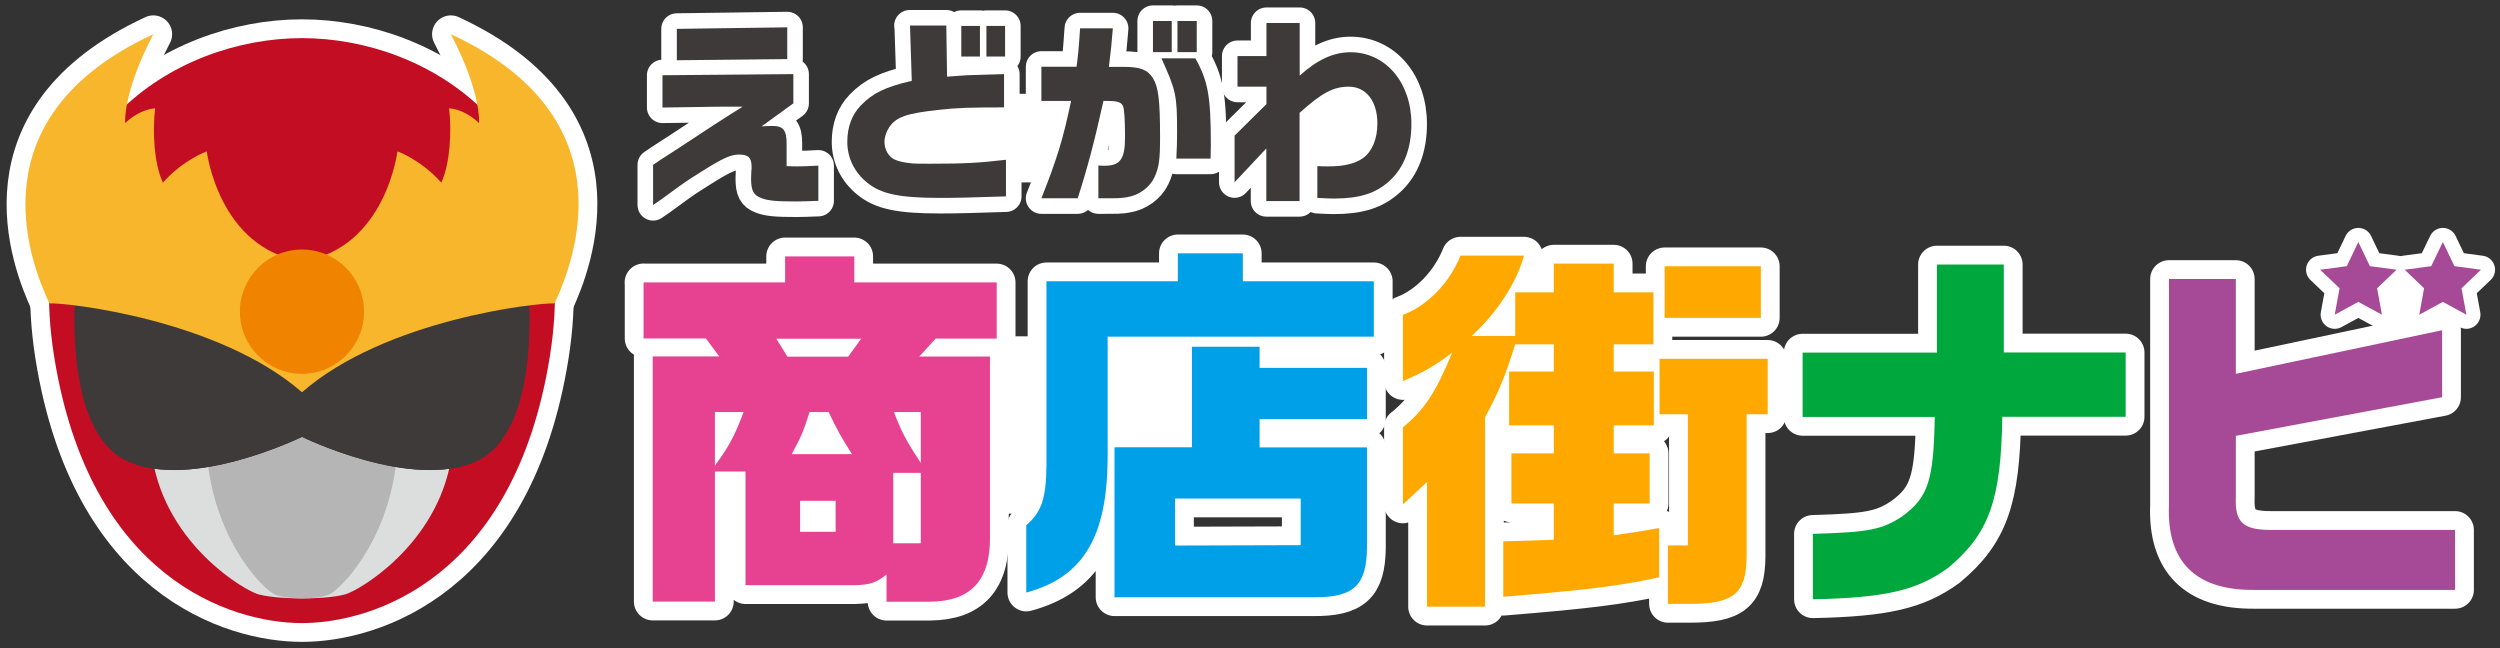
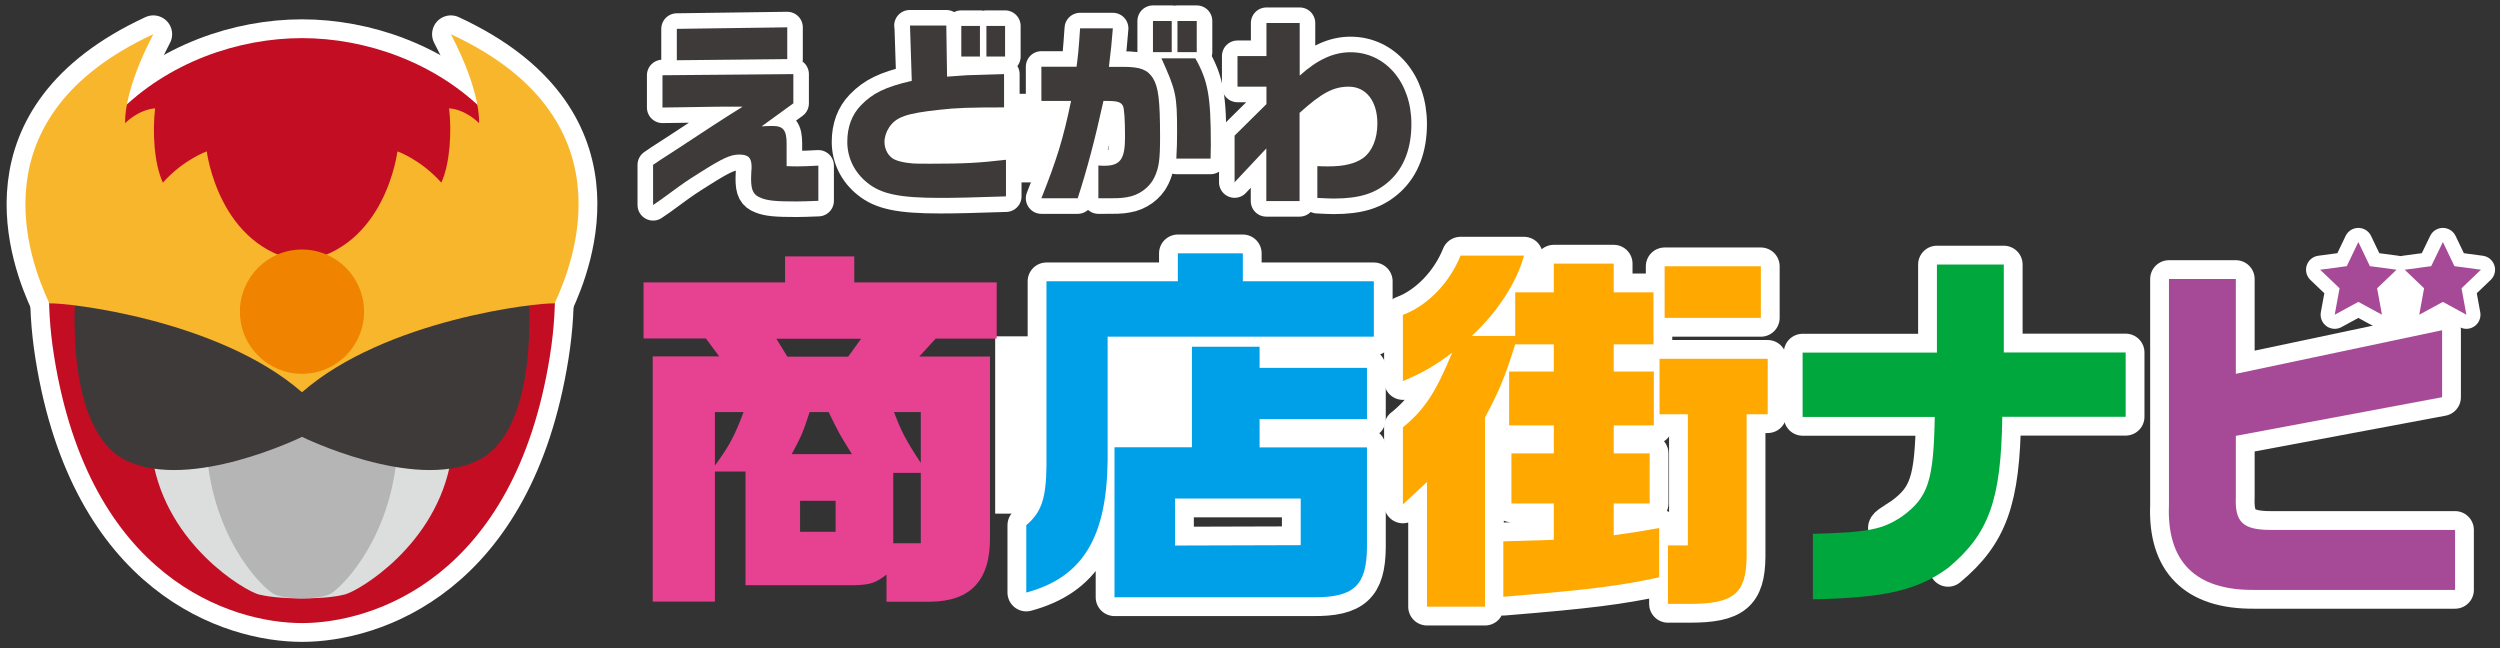
<svg xmlns="http://www.w3.org/2000/svg" width="266" height="69" viewBox="0 0 266 69" fill="none">
  <rect x="0" y="0" width="266" height="69" fill="#333333" stroke="none" />
  <g clip-path="url(#clip0_276_10384)">
    <path d="M145.729 8.507H136.829V18.934H145.729V8.507Z" fill="white" />
    <path d="M113.99 9.981H95.366V19.407H113.99V9.981Z" fill="white" />
    <path d="M70.488 8.006L84.412 7.885V10.995L81.036 13.443C81.481 13.416 81.968 13.402 82.197 13.402C83.332 13.402 83.696 13.849 83.696 15.269V17.676C84.223 17.703 84.642 17.703 84.898 17.703C85.533 17.703 85.992 17.676 87.073 17.622V21.368C85.938 21.409 85.344 21.436 84.75 21.436C82.562 21.436 81.711 21.355 80.995 21.071C80.171 20.759 79.915 20.286 79.915 19.001L79.942 18.217C79.969 18.055 79.969 17.852 79.969 17.771C79.969 16.783 79.631 16.445 78.645 16.445C77.754 16.445 76.93 16.811 74.661 18.244C73.202 19.15 72.676 19.515 71.392 20.462C70.618 21.039 69.983 21.49 69.488 21.814V17.541C69.893 17.27 70.163 17.081 70.245 17.027C70.812 16.648 71.406 16.27 72 15.891C75.228 13.754 77.322 12.402 79.023 11.347H77.605C76.741 11.347 76.444 11.347 72.433 11.414L70.488 11.441V8.033V8.006ZM83.764 2.908V6.289L72.014 6.41V3.07L83.764 2.908Z" stroke="white" stroke-width="3.31" stroke-linejoin="round" />
    <path d="M96.797 2.718H100.687L100.768 8.155C101.7 8.087 102.564 8.033 102.861 8.006C103.159 8.006 104.09 7.966 106.832 7.884V11.428C103.226 11.428 101.808 11.468 99.917 11.685C96.433 12.063 95.339 12.442 94.596 13.565C94.285 14.052 94.11 14.579 94.11 15.106C94.11 15.783 94.407 16.418 94.893 16.797C95.271 17.094 96.095 17.311 97.135 17.392C97.432 17.419 98.04 17.419 99.039 17.419C102.564 17.419 104.145 17.338 107.035 17V20.895C103.442 21.016 101.659 21.057 100.052 21.057C95.744 21.057 93.758 20.651 92.286 19.448C90.909 18.352 90.152 16.783 90.152 15.093C90.152 13.511 90.639 12.199 91.611 11.198C92.853 9.913 94.204 9.25 97.013 8.601L96.824 2.732L96.797 2.718ZM104.266 2.759V6.018H102.281V2.759H104.266ZM106.94 2.759V6.018H104.955V2.759H106.94Z" stroke="white" stroke-width="3.31" stroke-linejoin="round" />
    <path d="M114.544 7.114C114.706 5.869 114.76 5.423 114.922 3.016H118.407C118.285 4.625 118.218 5.153 117.988 7.114H119.528C121.338 7.114 122.107 7.411 122.688 8.344C123.255 9.278 123.431 10.671 123.431 14.592C123.431 17.027 123.309 17.852 122.823 18.88C122.31 19.962 121.162 20.787 119.933 20.976C119.217 21.098 119.096 21.098 116.867 21.098V17.608C117.164 17.635 117.394 17.635 117.515 17.635C119.204 17.635 119.703 16.919 119.703 14.592C119.703 12.794 119.622 11.509 119.474 11.252C119.312 10.954 119.014 10.806 118.501 10.765C118.393 10.747 118.029 10.738 117.407 10.738C116.502 14.863 115.651 18.068 114.666 21.098H110.803C112.464 16.919 113.126 14.755 113.963 10.738H110.803V7.1H114.544V7.114ZM124.673 2.231V5.545H122.675V2.231H124.673ZM127.186 6.208C128.536 8.615 128.833 10.238 128.833 15.404L128.806 16.878H125.16C125.227 15.674 125.241 15.066 125.241 14.024C125.241 10.13 125.133 9.656 123.579 6.208H127.186ZM127.334 2.231V5.545H125.281V2.231H127.334Z" stroke="white" stroke-width="3.31" stroke-linejoin="round" />
    <path d="M134.749 11.09V9.223H131.67V5.964H134.749V2.448H138.288V8.047C140.151 6.356 141.88 5.558 143.69 5.558C147.431 5.558 150.173 8.791 150.173 13.186C150.173 15.769 149.389 17.811 147.89 19.204C146.391 20.584 144.676 21.125 141.88 21.125C141.583 21.125 140.935 21.098 140.165 21.057V17.676C140.678 17.703 141.056 17.703 141.367 17.703C143.015 17.703 144.217 17.405 145.041 16.81C146.013 16.094 146.553 14.755 146.553 13.132C146.553 10.765 145.351 9.223 143.514 9.223C141.867 9.223 140.651 9.872 138.274 12.009V21.395H134.736V15.796L131.359 19.393V14.43L134.736 11.09H134.749Z" stroke="white" stroke-width="3.31" stroke-linejoin="round" />
    <path d="M70.488 8.006L84.412 7.885V10.995L81.036 13.443C81.481 13.416 81.968 13.402 82.197 13.402C83.332 13.402 83.696 13.849 83.696 15.269V17.676C84.223 17.703 84.642 17.703 84.898 17.703C85.533 17.703 85.992 17.676 87.073 17.622V21.368C85.938 21.409 85.344 21.436 84.75 21.436C82.562 21.436 81.711 21.355 80.995 21.071C80.171 20.759 79.915 20.286 79.915 19.001L79.942 18.217C79.969 18.055 79.969 17.852 79.969 17.771C79.969 16.783 79.631 16.445 78.645 16.445C77.754 16.445 76.93 16.811 74.661 18.244C73.202 19.15 72.676 19.515 71.392 20.462C70.618 21.039 69.983 21.49 69.488 21.814V17.541C69.893 17.27 70.163 17.081 70.245 17.027C70.812 16.648 71.406 16.27 72 15.891C75.228 13.754 77.322 12.402 79.023 11.347H77.605C76.741 11.347 76.444 11.347 72.433 11.414L70.488 11.441V8.033V8.006ZM83.764 2.908V6.289L72.014 6.41V3.07L83.764 2.908Z" fill="#3E3A39" />
    <path d="M96.797 2.718H100.687L100.768 8.155C101.7 8.087 102.564 8.033 102.861 8.006C103.159 8.006 104.09 7.966 106.832 7.884V11.428C103.226 11.428 101.808 11.468 99.917 11.685C96.433 12.063 95.339 12.442 94.596 13.565C94.285 14.052 94.11 14.579 94.11 15.106C94.11 15.783 94.407 16.418 94.893 16.797C95.271 17.094 96.095 17.311 97.135 17.392C97.432 17.419 98.04 17.419 99.039 17.419C102.564 17.419 104.145 17.338 107.035 17V20.895C103.442 21.016 101.659 21.057 100.052 21.057C95.744 21.057 93.758 20.651 92.286 19.448C90.909 18.352 90.152 16.783 90.152 15.093C90.152 13.511 90.639 12.199 91.611 11.198C92.853 9.913 94.204 9.25 97.013 8.601L96.824 2.732L96.797 2.718ZM104.266 2.759V6.018H102.281V2.759H104.266ZM106.94 2.759V6.018H104.955V2.759H106.94Z" fill="#3E3A39" />
    <path d="M114.544 7.114C114.706 5.869 114.76 5.423 114.922 3.016H118.407C118.285 4.625 118.218 5.153 117.988 7.114H119.528C121.338 7.114 122.107 7.411 122.688 8.344C123.255 9.278 123.431 10.671 123.431 14.592C123.431 17.027 123.309 17.852 122.823 18.88C122.31 19.962 121.162 20.787 119.933 20.976C119.217 21.098 119.096 21.098 116.867 21.098V17.608C117.164 17.635 117.394 17.635 117.515 17.635C119.204 17.635 119.703 16.919 119.703 14.592C119.703 12.794 119.622 11.509 119.474 11.252C119.312 10.954 119.014 10.806 118.501 10.765C118.393 10.747 118.029 10.738 117.407 10.738C116.502 14.863 115.651 18.068 114.666 21.098H110.803C112.464 16.919 113.126 14.755 113.963 10.738H110.803V7.1H114.544V7.114ZM124.673 2.231V5.545H122.675V2.231H124.673ZM127.186 6.208C128.536 8.615 128.833 10.238 128.833 15.404L128.806 16.878H125.16C125.227 15.674 125.241 15.066 125.241 14.024C125.241 10.13 125.133 9.656 123.579 6.208H127.186ZM127.334 2.231V5.545H125.281V2.231H127.334Z" fill="#3E3A39" />
    <path d="M134.749 11.09V9.223H131.67V5.964H134.749V2.448H138.288V8.047C140.151 6.356 141.88 5.558 143.69 5.558C147.431 5.558 150.173 8.791 150.173 13.186C150.173 15.769 149.389 17.811 147.89 19.204C146.391 20.584 144.676 21.125 141.88 21.125C141.583 21.125 140.935 21.098 140.165 21.057V17.676C140.678 17.703 141.056 17.703 141.367 17.703C143.015 17.703 144.217 17.405 145.041 16.81C146.013 16.094 146.553 14.755 146.553 13.132C146.553 10.765 145.351 9.223 143.514 9.223C141.867 9.223 140.651 9.872 138.274 12.009V21.395H134.736V15.796L131.359 19.393V14.43L134.736 11.09H134.749Z" fill="#3E3A39" />
    <path d="M126.834 35.785H105.887V54.651H126.834V35.785Z" fill="white" />
    <path d="M257.181 29.469H252.643V36.015H257.181V29.469Z" fill="white" />
-     <path d="M68.462 30.05H83.534V27.278H90.895V30.05H106.049V36.028H99.552L97.81 37.935H105.333V57.018C105.414 61.697 103.348 63.983 98.958 64.023H94.326V61.129C93.191 62.022 92.583 62.224 90.909 62.265H79.321V50.174H76.066V64.01H69.448V37.922H76.525L75.107 36.015H68.475V30.037L68.462 30.05ZM76.066 43.845V49.539C77.524 47.551 78.146 46.442 79.118 43.845H76.066ZM83.791 37.949H90.247L91.624 36.042H82.603L83.778 37.949H83.791ZM90.652 48.322C89.396 46.334 89.234 46.036 88.167 43.845H86.141C85.452 45.955 85.331 46.293 84.237 48.322H90.652ZM88.91 56.585V53.285H85.128V56.585H88.91ZM97.972 57.802V50.31H95.041V57.802H97.972ZM95.123 43.845C95.852 45.793 96.338 46.78 97.972 49.255V43.845H95.123Z" stroke="white" stroke-width="4" stroke-linejoin="round" />
    <path d="M125.322 29.929V26.954H132.237V29.929H146.175V35.825H117.853V48.89C117.772 57.194 115.206 61.427 109.196 63.05V55.882C110.817 54.502 111.303 53.028 111.343 49.579V29.929H125.322ZM118.569 47.591H126.821V36.894H134.02V39.139H145.446V44.589H134.02V47.605H145.446V58.262C145.405 62.333 144.028 63.59 139.679 63.55H118.582V47.591H118.569ZM138.396 58.005V53.042H125.025V58.045L138.396 58.005Z" stroke="white" stroke-width="4" stroke-linejoin="round" />
    <path d="M149.268 45.468C151.537 43.602 152.725 41.844 154.508 37.529C152.604 38.95 151.496 39.599 149.268 40.545V33.499C151.915 32.526 154.265 30.037 155.4 27.197H162.153C161.383 30.051 159.303 33.256 156.588 35.744H161.221V31.105H165.327V28.049H171.701V31.105H175.929V36.637H171.701V39.531H175.969V45.265H171.701V48.24H175.524V53.569H171.701V56.95C173.984 56.626 174.308 56.585 176.537 56.179V61.426C172.431 62.319 168.973 62.765 159.951 63.496V57.599L162.639 57.518L165.327 57.437V53.569H160.816V48.24H165.327V45.265H160.572V39.531H165.327V36.637H161.221C160.127 40.099 159.519 41.6 158.006 44.413V64.551H151.834V51.283L149.268 53.677V45.455V45.468ZM188.084 38.179V44.075H185.842V59.249C185.802 63.158 184.464 64.253 179.791 64.253H177.468V58.032H179.589V44.075H176.577V38.179H188.084ZM187.355 28.333V33.824H177.117V28.333H187.355Z" stroke="white" stroke-width="4" stroke-linejoin="round" />
-     <path d="M206.088 37.502V28.144H213.205V37.502H226.171V44.346H213.043C212.922 53.218 211.625 56.801 207.276 60.426C203.981 62.82 200.604 63.604 192.892 63.766V56.801C198.781 56.639 200.293 56.355 202.4 54.935C205.169 52.906 205.736 51.148 205.858 44.359H191.798V37.516H206.101L206.088 37.502Z" stroke="white" stroke-width="4" stroke-linejoin="round" />
+     <path d="M206.088 37.502V28.144H213.205V37.502H226.171V44.346H213.043C212.922 53.218 211.625 56.801 207.276 60.426V56.801C198.781 56.639 200.293 56.355 202.4 54.935C205.169 52.906 205.736 51.148 205.858 44.359H191.798V37.516H206.101L206.088 37.502Z" stroke="white" stroke-width="4" stroke-linejoin="round" />
    <path d="M237.894 29.686V39.775L259.841 35.136V42.263L237.894 46.374V52.879C237.773 55.571 238.664 56.382 241.595 56.382H261.219V62.766H239.799C233.586 62.806 230.533 59.75 230.777 53.731V29.686H237.894Z" stroke="white" stroke-width="4" stroke-linejoin="round" />
    <path d="M68.462 30.05H83.534V27.278H90.895V30.05H106.049V36.028H99.552L97.81 37.935H105.333V57.018C105.414 61.697 103.348 63.983 98.958 64.023H94.326V61.129C93.191 62.022 92.583 62.224 90.909 62.265H79.321V50.174H76.066V64.01H69.448V37.922H76.525L75.107 36.015H68.475V30.037L68.462 30.05ZM76.066 43.845V49.539C77.524 47.551 78.146 46.442 79.118 43.845H76.066ZM83.791 37.949H90.247L91.624 36.042H82.603L83.778 37.949H83.791ZM90.652 48.322C89.396 46.334 89.234 46.036 88.167 43.845H86.141C85.452 45.955 85.331 46.293 84.237 48.322H90.652ZM88.91 56.585V53.285H85.128V56.585H88.91ZM97.972 57.802V50.31H95.041V57.802H97.972ZM95.123 43.845C95.852 45.793 96.338 46.78 97.972 49.255V43.845H95.123Z" fill="#E74291" />
    <path d="M125.322 29.929V26.954H132.237V29.929H146.175V35.825H117.853V48.89C117.772 57.194 115.206 61.427 109.196 63.05V55.882C110.817 54.502 111.303 53.028 111.343 49.579V29.929H125.322ZM118.569 47.591H126.821V36.894H134.02V39.139H145.446V44.589H134.02V47.605H145.446V58.262C145.405 62.333 144.028 63.59 139.679 63.55H118.582V47.591H118.569ZM138.396 58.005V53.042H125.025V58.045L138.396 58.005Z" fill="#00A0E9" />
    <path d="M149.268 45.468C151.537 43.602 152.725 41.844 154.508 37.529C152.604 38.95 151.496 39.599 149.268 40.545V33.499C151.915 32.526 154.265 30.037 155.4 27.197H162.153C161.383 30.051 159.303 33.256 156.588 35.744H161.221V31.105H165.327V28.049H171.701V31.105H175.929V36.637H171.701V39.531H175.969V45.265H171.701V48.24H175.524V53.569H171.701V56.95C173.984 56.626 174.308 56.585 176.537 56.179V61.426C172.431 62.319 168.973 62.765 159.951 63.496V57.599L162.639 57.518L165.327 57.437V53.569H160.816V48.24H165.327V45.265H160.572V39.531H165.327V36.637H161.221C160.127 40.099 159.519 41.6 158.006 44.413V64.551H151.834V51.283L149.268 53.677V45.455V45.468ZM188.084 38.179V44.075H185.842V59.249C185.802 63.158 184.464 64.253 179.791 64.253H177.468V58.032H179.589V44.075H176.577V38.179H188.084ZM187.355 28.333V33.824H177.117V28.333H187.355Z" fill="#FFA800" />
    <path d="M206.088 37.502V28.144H213.205V37.502H226.171V44.346H213.043C212.922 53.218 211.625 56.801 207.276 60.426C203.981 62.82 200.604 63.604 192.892 63.766V56.801C198.781 56.639 200.293 56.355 202.4 54.935C205.169 52.906 205.736 51.148 205.858 44.359H191.798V37.516H206.101L206.088 37.502Z" fill="#00A73C" />
    <path d="M237.894 29.686V39.775L259.841 35.136V42.263L237.894 46.374V52.879C237.773 55.571 238.664 56.382 241.595 56.382H261.219V62.766H239.799C233.586 62.806 230.533 59.75 230.777 53.731V29.686H237.894Z" fill="#A64A97" />
    <path d="M250.927 25.75L252.156 28.32L254.993 28.698L252.926 30.673L253.439 33.486L250.927 32.12L248.415 33.486L248.928 30.673L246.862 28.698L249.698 28.32L250.927 25.75Z" stroke="white" stroke-width="3" stroke-linejoin="round" />
    <path d="M259.922 25.75L261.151 28.32L263.974 28.698L261.908 30.673L262.421 33.486L259.922 32.12L257.41 33.486L257.923 30.673L255.857 28.698L258.68 28.32L259.922 25.75Z" stroke="white" stroke-width="3" stroke-linejoin="round" />
    <path d="M250.927 25.75L252.156 28.32L254.993 28.698L252.926 30.673L253.439 33.486L250.927 32.12L248.415 33.486L248.928 30.673L246.862 28.698L249.698 28.32L250.927 25.75Z" fill="#A64A97" />
    <path d="M259.922 25.75L261.151 28.32L263.974 28.698L261.908 30.673L262.421 33.486L259.922 32.12L257.41 33.486L257.923 30.673L255.857 28.698L258.68 28.32L259.922 25.75Z" fill="#A64A97" />
    <path d="M32.131 66.295C39.667 66.295 54.74 61.548 58.508 37.894C62.276 14.241 45.623 4.057 32.131 4.057C18.638 4.057 1.985 14.241 5.754 37.894C9.522 61.548 24.594 66.295 32.131 66.295Z" stroke="white" stroke-width="4" stroke-linejoin="round" />
    <path d="M48 48.836C46.474 58.032 38.127 62.887 36.696 63.252C35.264 63.617 33.265 63.672 32.117 63.672C30.969 63.672 28.957 63.604 27.539 63.252C26.121 62.901 17.76 58.032 16.234 48.836L32.036 43.791L47.987 48.836H48Z" stroke="white" stroke-width="4" stroke-linejoin="round" />
    <path d="M42.206 48.836C41.234 58.032 35.939 62.887 35.035 63.252C34.13 63.617 32.86 63.672 32.131 63.672C31.401 63.672 30.132 63.604 29.227 63.252C28.322 62.901 23.014 58.032 22.055 48.836L32.09 43.791L42.206 48.836Z" stroke="white" stroke-width="4" stroke-linejoin="round" />
    <path d="M32.131 46.482C32.131 46.482 43.908 52.257 50.755 49.038C57.603 45.82 56.212 30.984 56.212 30.984C56.212 30.984 44.435 31.281 32.131 37.732C19.827 31.281 8.05 30.984 8.05 30.984C8.05 30.984 6.658 45.82 13.506 49.038C20.354 52.257 32.131 46.482 32.131 46.482Z" stroke="white" stroke-width="4" stroke-linejoin="round" />
    <path d="M32.131 46.482C32.131 46.482 43.908 52.257 50.755 49.038C57.603 45.82 56.212 30.984 56.212 30.984C56.212 30.984 44.435 31.281 32.131 37.732C19.827 31.281 8.05 30.984 8.05 30.984C8.05 30.984 6.658 45.82 13.506 49.038C20.354 52.257 32.131 46.482 32.131 46.482Z" stroke="white" stroke-width="4" stroke-linejoin="round" />
    <path d="M32.131 46.482C32.131 46.482 43.908 52.257 50.755 49.038C57.603 45.82 56.212 30.984 56.212 30.984C56.212 30.984 44.435 31.281 32.131 37.732C19.827 31.281 8.05 30.984 8.05 30.984C8.05 30.984 6.658 45.82 13.506 49.038C20.354 52.257 32.131 46.482 32.131 46.482Z" stroke="white" stroke-width="4" stroke-linejoin="round" />
    <path d="M32.131 41.735C41.004 33.986 57.184 32.187 59.008 32.282C61.128 27.738 67.044 12.469 47.973 3.638C51.255 9.9 50.972 13.105 50.972 13.105C50.972 13.105 49.648 11.685 47.784 11.523C48.068 13.93 47.906 17.338 46.96 19.434C44.732 16.946 42.287 16.107 42.287 16.107C42.287 16.107 41.031 26.453 32.144 27.805C23.257 26.453 22.001 16.107 22.001 16.107C22.001 16.107 19.543 16.959 17.328 19.434C16.369 17.338 16.221 13.943 16.504 11.523C14.64 11.698 13.317 13.105 13.317 13.105C13.317 13.105 13.033 9.9 16.315 3.638C-2.782 12.469 3.133 27.738 5.254 32.282C7.077 32.187 23.244 33.986 32.131 41.735Z" stroke="white" stroke-width="4" stroke-linejoin="round" />
    <path d="M32.131 39.774C35.778 39.774 38.735 36.814 38.735 33.161C38.735 29.509 35.778 26.548 32.131 26.548C28.483 26.548 25.526 29.509 25.526 33.161C25.526 36.814 28.483 39.774 32.131 39.774Z" stroke="white" stroke-width="4" stroke-linejoin="round" />
    <path d="M32.131 66.295C39.667 66.295 54.74 61.548 58.508 37.894C62.276 14.241 45.623 4.057 32.131 4.057C18.638 4.057 1.985 14.241 5.754 37.894C9.522 61.548 24.594 66.295 32.131 66.295Z" fill="#C30D23" />
    <path d="M48 48.836C46.474 58.032 38.127 62.887 36.696 63.252C35.264 63.617 33.265 63.672 32.117 63.672C30.969 63.672 28.957 63.604 27.539 63.252C26.121 62.901 17.76 58.032 16.234 48.836L32.036 43.791L47.987 48.836H48Z" fill="#DCDDDD" />
    <path d="M42.206 48.836C41.234 58.032 35.939 62.887 35.035 63.252C34.13 63.617 32.86 63.672 32.131 63.672C31.401 63.672 30.132 63.604 29.227 63.252C28.322 62.901 23.014 58.032 22.055 48.836L32.09 43.791L42.206 48.836Z" fill="#B5B5B6" />
    <path d="M32.131 46.482C32.131 46.482 43.908 52.257 50.755 49.038C57.603 45.82 56.212 30.984 56.212 30.984C56.212 30.984 44.435 31.281 32.131 37.732C19.827 31.281 8.05 30.984 8.05 30.984C8.05 30.984 6.658 45.82 13.506 49.038C20.354 52.257 32.131 46.482 32.131 46.482Z" fill="#3E3A39" />
-     <path d="M32.131 46.482C32.131 46.482 43.908 52.257 50.755 49.038C57.603 45.82 56.212 30.984 56.212 30.984C56.212 30.984 44.435 31.281 32.131 37.732C19.827 31.281 8.05 30.984 8.05 30.984C8.05 30.984 6.658 45.82 13.506 49.038C20.354 52.257 32.131 46.482 32.131 46.482Z" fill="#3E3A39" />
    <path d="M32.131 41.735C41.004 33.986 57.184 32.187 59.008 32.282C61.128 27.738 67.044 12.469 47.973 3.638C51.255 9.9 50.972 13.105 50.972 13.105C50.972 13.105 49.648 11.685 47.784 11.523C48.068 13.93 47.906 17.338 46.96 19.434C44.732 16.946 42.287 16.107 42.287 16.107C42.287 16.107 41.031 26.453 32.144 27.805C23.257 26.453 22.001 16.107 22.001 16.107C22.001 16.107 19.543 16.959 17.328 19.434C16.369 17.338 16.221 13.943 16.504 11.523C14.64 11.698 13.317 13.105 13.317 13.105C13.317 13.105 13.033 9.9 16.315 3.638C-2.782 12.469 3.133 27.738 5.254 32.282C7.077 32.187 23.244 33.986 32.131 41.735Z" fill="#F8B62D" />
    <path d="M32.131 39.774C35.778 39.774 38.735 36.814 38.735 33.161C38.735 29.509 35.778 26.548 32.131 26.548C28.483 26.548 25.526 29.509 25.526 33.161C25.526 36.814 28.483 39.774 32.131 39.774Z" fill="#F08300" />
  </g>
  <defs>
    <clipPath id="clip0_276_10384">
      <rect width="266" height="69" fill="white" />
    </clipPath>
  </defs>
</svg>